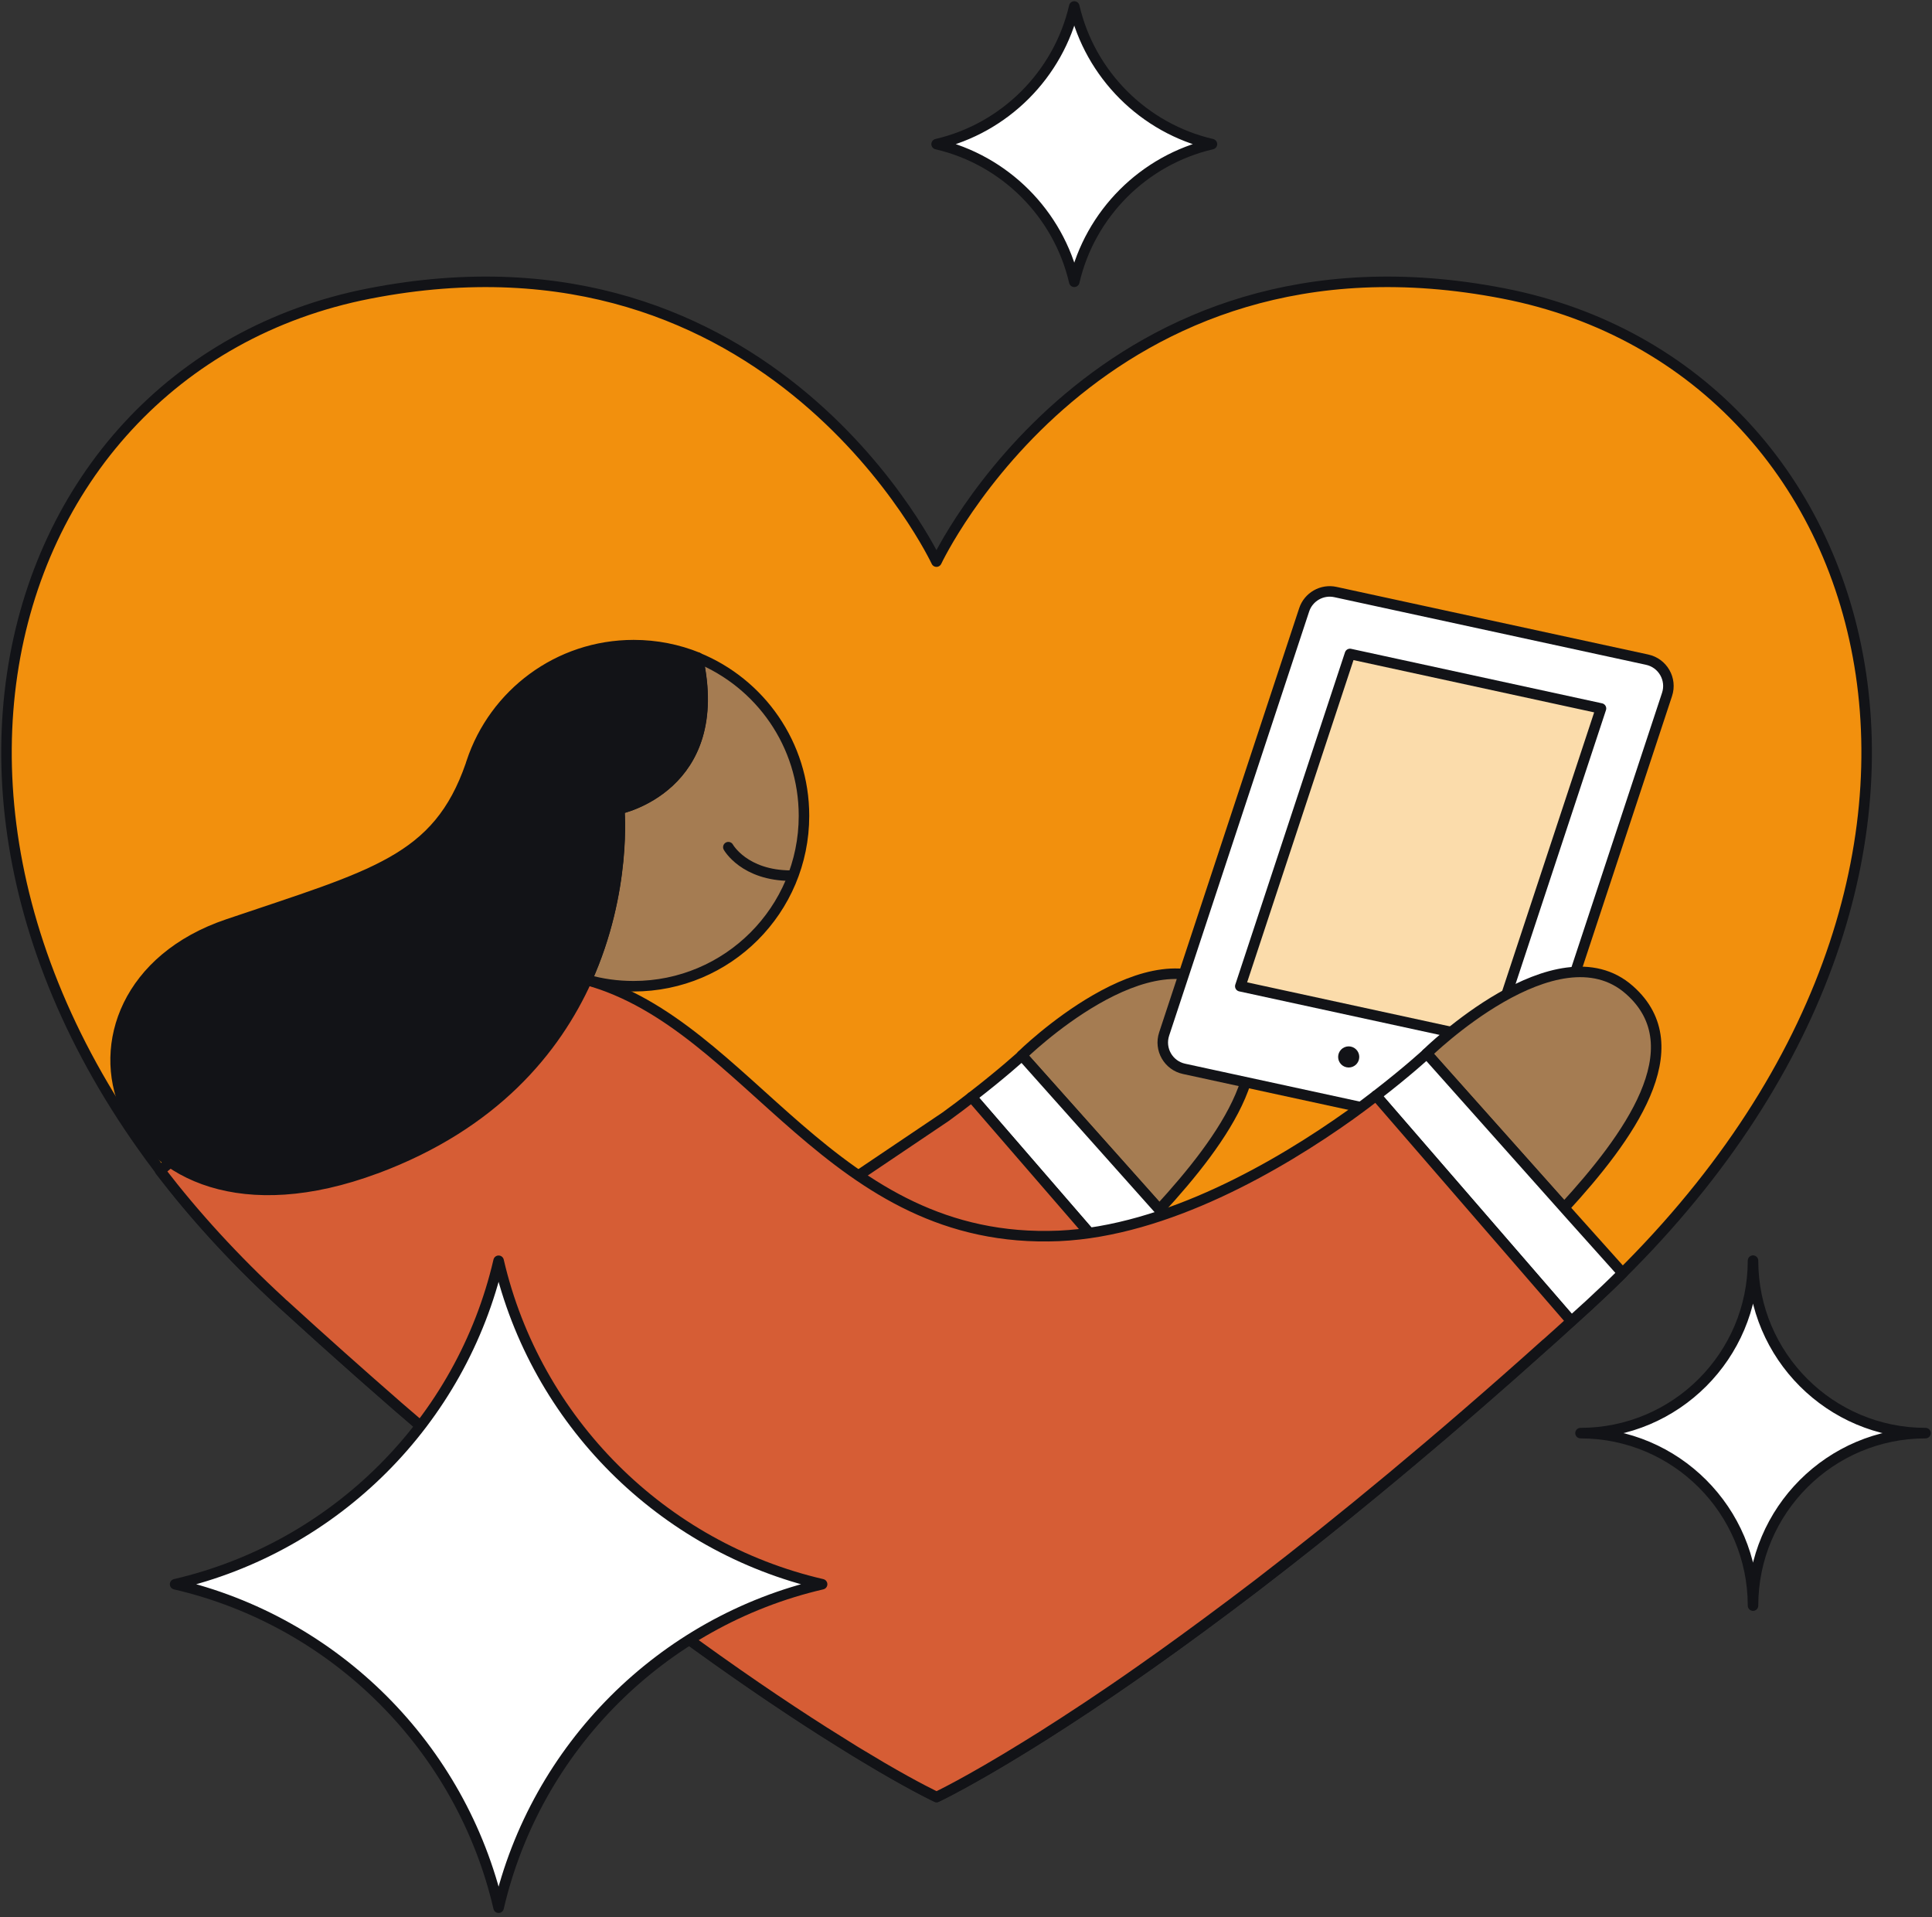
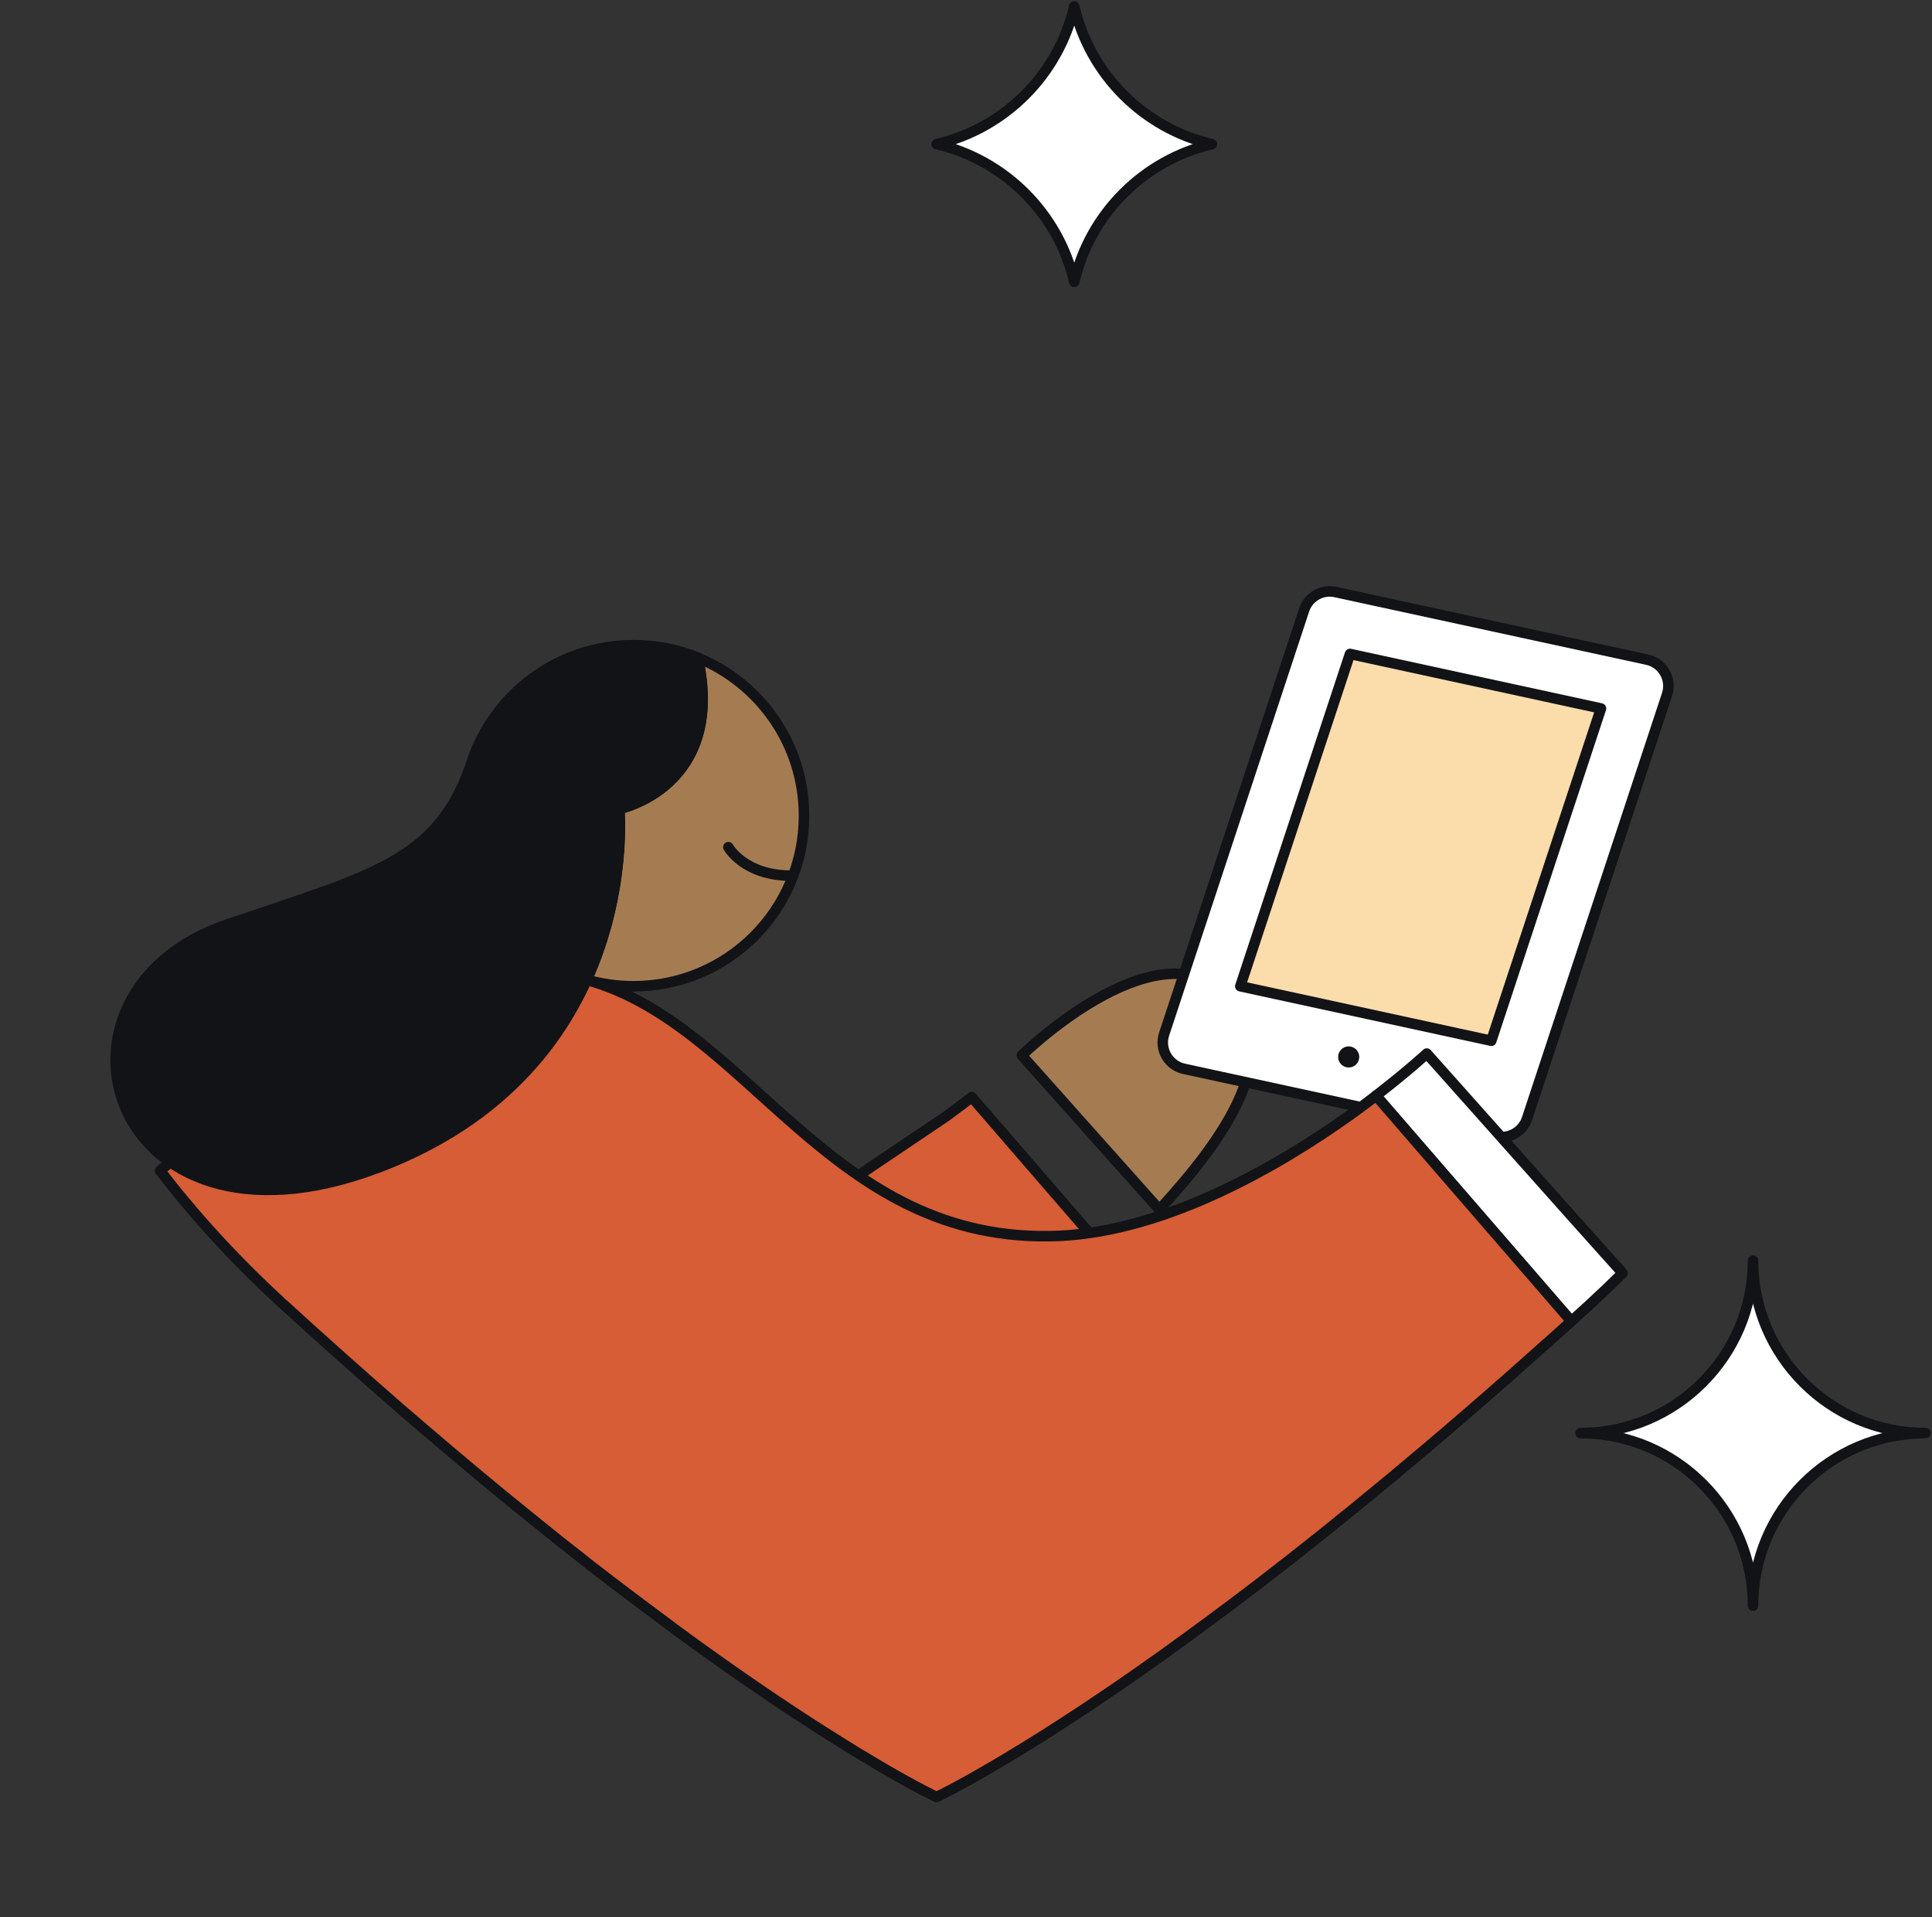
<svg xmlns="http://www.w3.org/2000/svg" width="250" height="248" viewBox="0 0 250 248" fill="none">
  <rect x="0" y="0" width="250" height="248" fill="#333333" stroke="none" />
  <g clip-path="url(#clip0_476_24)">
-     <path d="M205.691 168.783C151.729 218.153 121.196 232.476 121.196 232.476C121.196 232.476 90.679 218.153 36.717 168.783C-21.149 115.861 -2.815 47.862 47.761 37.978C100.097 27.742 121.179 72.656 121.179 72.656C121.179 72.656 142.261 27.742 194.614 37.978C245.19 47.862 263.541 115.861 205.674 168.783H205.691Z" fill="#F2900D" stroke="#121317" stroke-width="1.361" stroke-linecap="round" stroke-linejoin="round" />
    <path d="M150.02 156.486L132.223 136.534C132.223 136.534 149.082 119.966 158.483 128.325C166.879 135.763 158.282 147.49 150.02 156.486Z" fill="#A57C52" stroke="#121317" stroke-width="1.361" stroke-linecap="round" stroke-linejoin="round" />
-     <path d="M157.578 164.93C156.187 166.32 154.78 167.677 153.305 169.034C152.534 169.738 151.763 170.425 151.009 171.128L125.738 141.928C129.793 138.796 132.24 136.551 132.24 136.551L150.976 157.559L157.578 164.93Z" fill="white" stroke="#121317" stroke-width="1.361" stroke-linecap="round" stroke-linejoin="round" />
    <path d="M151.009 171.128C149.903 172.116 148.797 173.105 147.724 174.077L128.838 191.131L101.354 158.614L122.352 144.475C123.576 143.587 124.715 142.732 125.738 141.928L151.009 171.128Z" fill="#D65D35" stroke="#121317" stroke-width="1.361" stroke-linecap="round" stroke-linejoin="round" />
    <path d="M153.221 138.276L193.542 147.021C195.284 147.406 197.044 146.401 197.597 144.709L215.713 89.844C216.366 87.868 215.16 85.773 213.132 85.338L172.812 76.593C171.069 76.208 169.309 77.213 168.756 78.905L150.64 133.77C149.987 135.747 151.193 137.841 153.221 138.276Z" fill="white" stroke="#121317" stroke-width="1.361" stroke-linecap="round" stroke-linejoin="round" />
    <path d="M174.521 137.422C174.9 137.422 175.208 137.115 175.208 136.735C175.208 136.356 174.9 136.048 174.521 136.048C174.141 136.048 173.834 136.356 173.834 136.735C173.834 137.115 174.141 137.422 174.521 137.422Z" fill="#121317" stroke="#121317" stroke-width="1.361" stroke-linecap="round" stroke-linejoin="round" />
    <path d="M160.494 127.588L192.972 134.641L207.166 91.654L174.688 84.601L160.494 127.588Z" fill="#FBDCAB" stroke="#121317" stroke-width="1.361" stroke-linecap="round" stroke-linejoin="round" />
-     <path d="M202.407 156.252L184.609 136.299C184.609 136.299 201.468 119.731 210.869 128.091C219.265 135.529 210.668 147.256 202.407 156.252Z" fill="#A57C52" stroke="#121317" stroke-width="1.361" stroke-linecap="round" stroke-linejoin="round" />
    <path d="M209.965 164.695C208.574 166.086 207.166 167.426 205.691 168.783C204.904 169.503 204.116 170.223 203.328 170.927L178.057 141.744C182.163 138.578 184.626 136.299 184.626 136.299L203.362 157.324L209.965 164.695Z" fill="white" stroke="#121317" stroke-width="1.361" stroke-linecap="round" stroke-linejoin="round" />
    <path d="M200.094 173.825C185.883 186.574 173.432 196.793 162.874 204.901C161.701 205.789 160.544 206.66 159.422 207.515C155.148 210.715 151.227 213.579 147.657 216.075C142.73 219.543 138.424 222.358 134.854 224.619C134.167 225.038 133.497 225.474 132.86 225.859C125.201 230.6 121.196 232.476 121.196 232.476C121.196 232.476 118.766 231.354 114.091 228.623C113.068 228.02 111.912 227.316 110.672 226.579C109.398 225.792 108.041 224.938 106.549 223.999C101.388 220.716 94.902 216.343 87.177 210.664C87.177 210.664 87.165 210.653 87.143 210.631C83.859 208.185 80.306 205.538 76.535 202.623C75.295 201.618 73.988 200.613 72.664 199.574C70.067 197.497 67.368 195.302 64.57 193.024C64.57 192.99 64.536 192.99 64.536 192.99C60.33 189.539 55.922 185.787 51.281 181.783C51.281 181.783 51.281 181.749 51.247 181.749C46.638 177.729 41.762 173.39 36.718 168.783C36.6 168.699 36.483 168.582 36.366 168.464C30.349 162.936 25.154 157.223 20.713 151.444C30.148 143.57 58.319 121.892 75.932 126.767C97.148 132.647 107.387 161.127 137.016 159.887C150.975 159.267 165.522 150.79 174.739 144.223C174.823 144.156 174.906 144.089 174.99 144.039C176.096 143.235 177.118 142.481 178.057 141.744L203.328 170.927C202.239 171.915 201.167 172.887 200.111 173.825" fill="#D65D35" />
    <path d="M200.094 173.825C185.883 186.574 173.432 196.793 162.874 204.901C161.701 205.789 160.544 206.66 159.422 207.515C155.148 210.715 151.227 213.579 147.657 216.075C142.73 219.543 138.424 222.358 134.854 224.619C134.167 225.038 133.497 225.474 132.86 225.859C125.201 230.6 121.196 232.476 121.196 232.476C121.196 232.476 118.766 231.354 114.091 228.623C113.068 228.02 111.912 227.316 110.672 226.579C109.398 225.792 108.041 224.938 106.549 223.999C101.388 220.716 94.902 216.343 87.177 210.664C87.177 210.664 87.165 210.653 87.143 210.631C83.859 208.185 80.306 205.538 76.535 202.623C75.295 201.618 73.988 200.613 72.664 199.574C70.067 197.497 67.368 195.302 64.57 193.024C64.57 192.99 64.536 192.99 64.536 192.99C60.33 189.539 55.922 185.787 51.281 181.783C51.281 181.783 51.281 181.749 51.247 181.749C46.638 177.729 41.762 173.39 36.718 168.783C36.6 168.699 36.483 168.582 36.366 168.464C30.349 162.936 25.154 157.223 20.713 151.444C30.148 143.57 58.319 121.892 75.932 126.767C97.148 132.647 107.387 161.127 137.016 159.887C150.975 159.267 165.522 150.79 174.739 144.223C174.823 144.156 174.906 144.089 174.99 144.039C176.096 143.235 177.118 142.481 178.057 141.744L203.328 170.927C202.239 171.915 201.167 172.887 200.111 173.825" stroke="#121317" stroke-width="1.361" stroke-linecap="round" stroke-linejoin="round" />
    <path d="M75.932 126.75C77.859 127.303 79.887 127.588 81.981 127.588C94.182 127.588 104.035 117.704 104.035 105.541C104.035 96.294 98.354 88.37 90.277 85.087C93.997 101.839 80.121 104.654 80.121 104.654C80.121 104.654 81.127 115.208 75.915 126.767L75.932 126.75Z" fill="#A57C52" stroke="#121317" stroke-width="1.361" stroke-linecap="round" stroke-linejoin="round" />
    <path d="M48.666 151.159C63.916 145.48 71.843 135.797 75.932 126.75C81.144 115.191 80.138 104.637 80.138 104.637C80.138 104.637 94.014 101.806 90.294 85.07C87.73 84.031 84.931 83.462 81.998 83.462C72.228 83.462 63.95 89.794 61.034 98.589C60.983 98.707 60.95 98.841 60.916 98.958C56.626 111.355 48.398 113.164 29.511 119.564C3.419 128.359 13.993 164.059 48.649 151.159H48.666Z" fill="#121317" stroke="#121317" stroke-width="1.361" stroke-linecap="round" stroke-linejoin="round" />
    <path d="M94.248 109.596C94.248 109.596 96.293 113.281 102.359 113.281" stroke="#121317" stroke-width="1.361" stroke-linecap="round" stroke-linejoin="round" />
-     <path d="M106.381 204.951C85.651 209.759 69.329 226.076 64.519 246.799C59.71 226.076 43.387 209.759 22.657 204.951C43.387 200.143 59.71 183.826 64.519 163.103C69.329 183.826 85.651 200.143 106.381 204.951Z" fill="white" stroke="#121317" stroke-width="1.361" stroke-linecap="round" stroke-linejoin="round" />
    <path d="M139.01 36.454C136.965 27.642 130.011 20.69 121.196 18.646C130.011 16.602 136.965 9.65 139.01 0.838C141.054 9.65 148.009 16.602 156.824 18.646C148.009 20.69 141.054 27.642 139.01 36.454Z" fill="white" stroke="#121317" stroke-width="1.361" stroke-linecap="round" stroke-linejoin="round" />
    <path d="M249.162 185.401C236.845 185.401 226.84 195.403 226.84 207.716C226.84 195.403 216.835 185.401 204.518 185.401C216.835 185.401 226.84 175.4 226.84 163.087C226.84 175.4 236.845 185.401 249.162 185.401Z" fill="white" stroke="#121317" stroke-width="1.361" stroke-linecap="round" stroke-linejoin="round" />
  </g>
  <defs>
    <clipPath id="clip0_476_24">
      <rect width="250" height="247.637" fill="white" />
    </clipPath>
  </defs>
</svg>